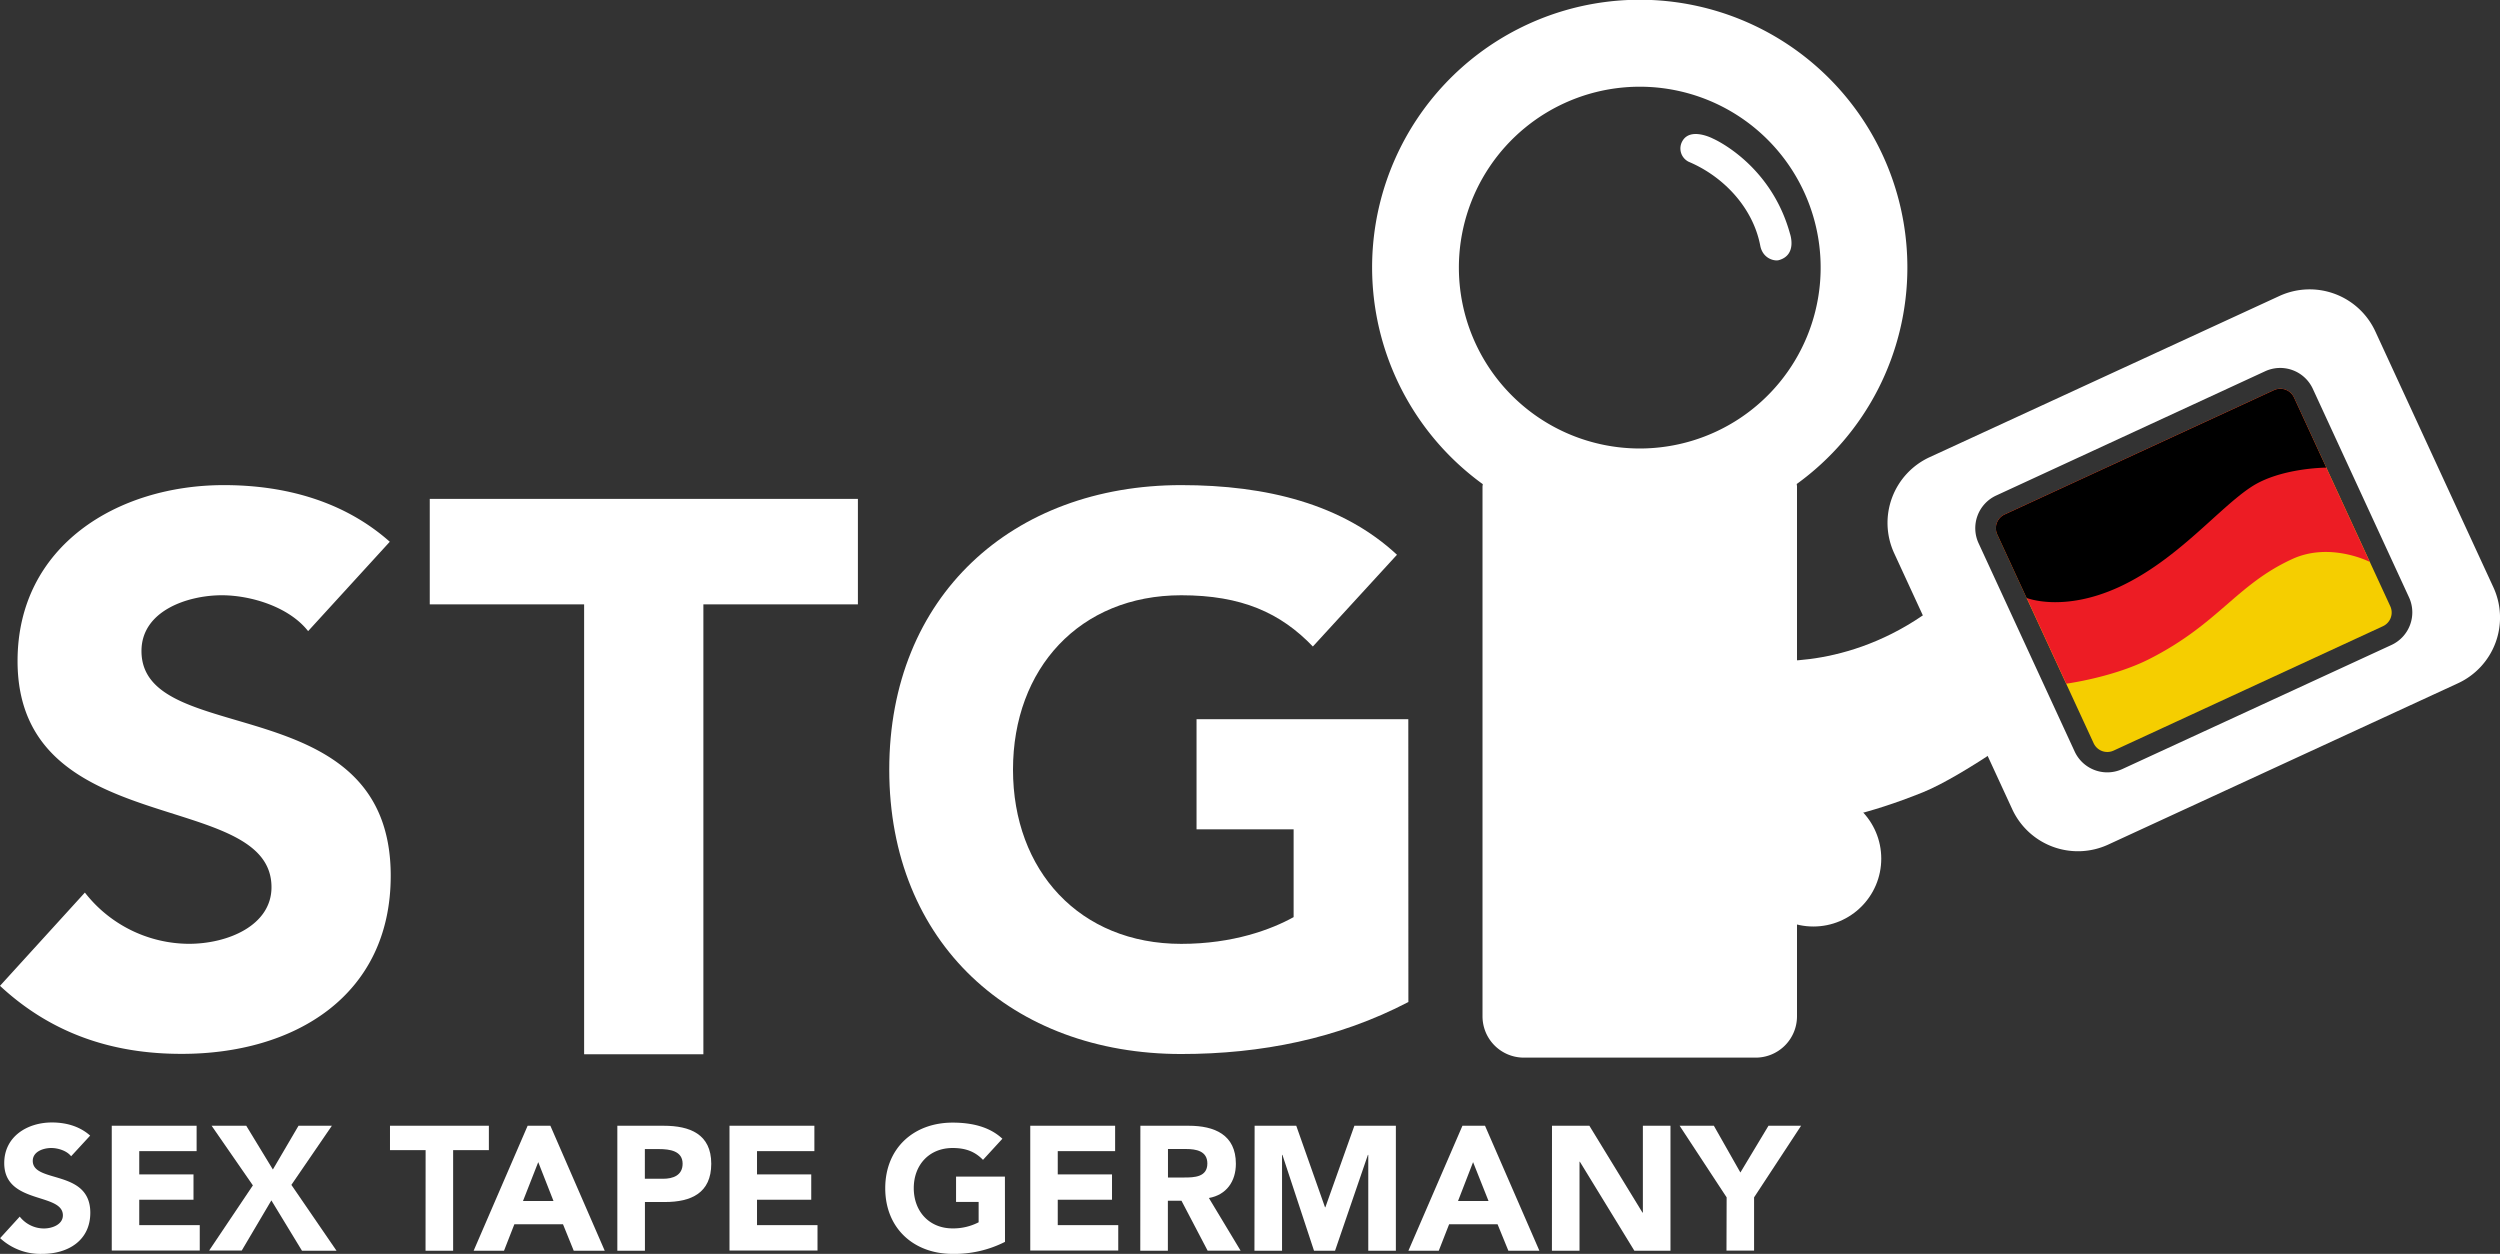
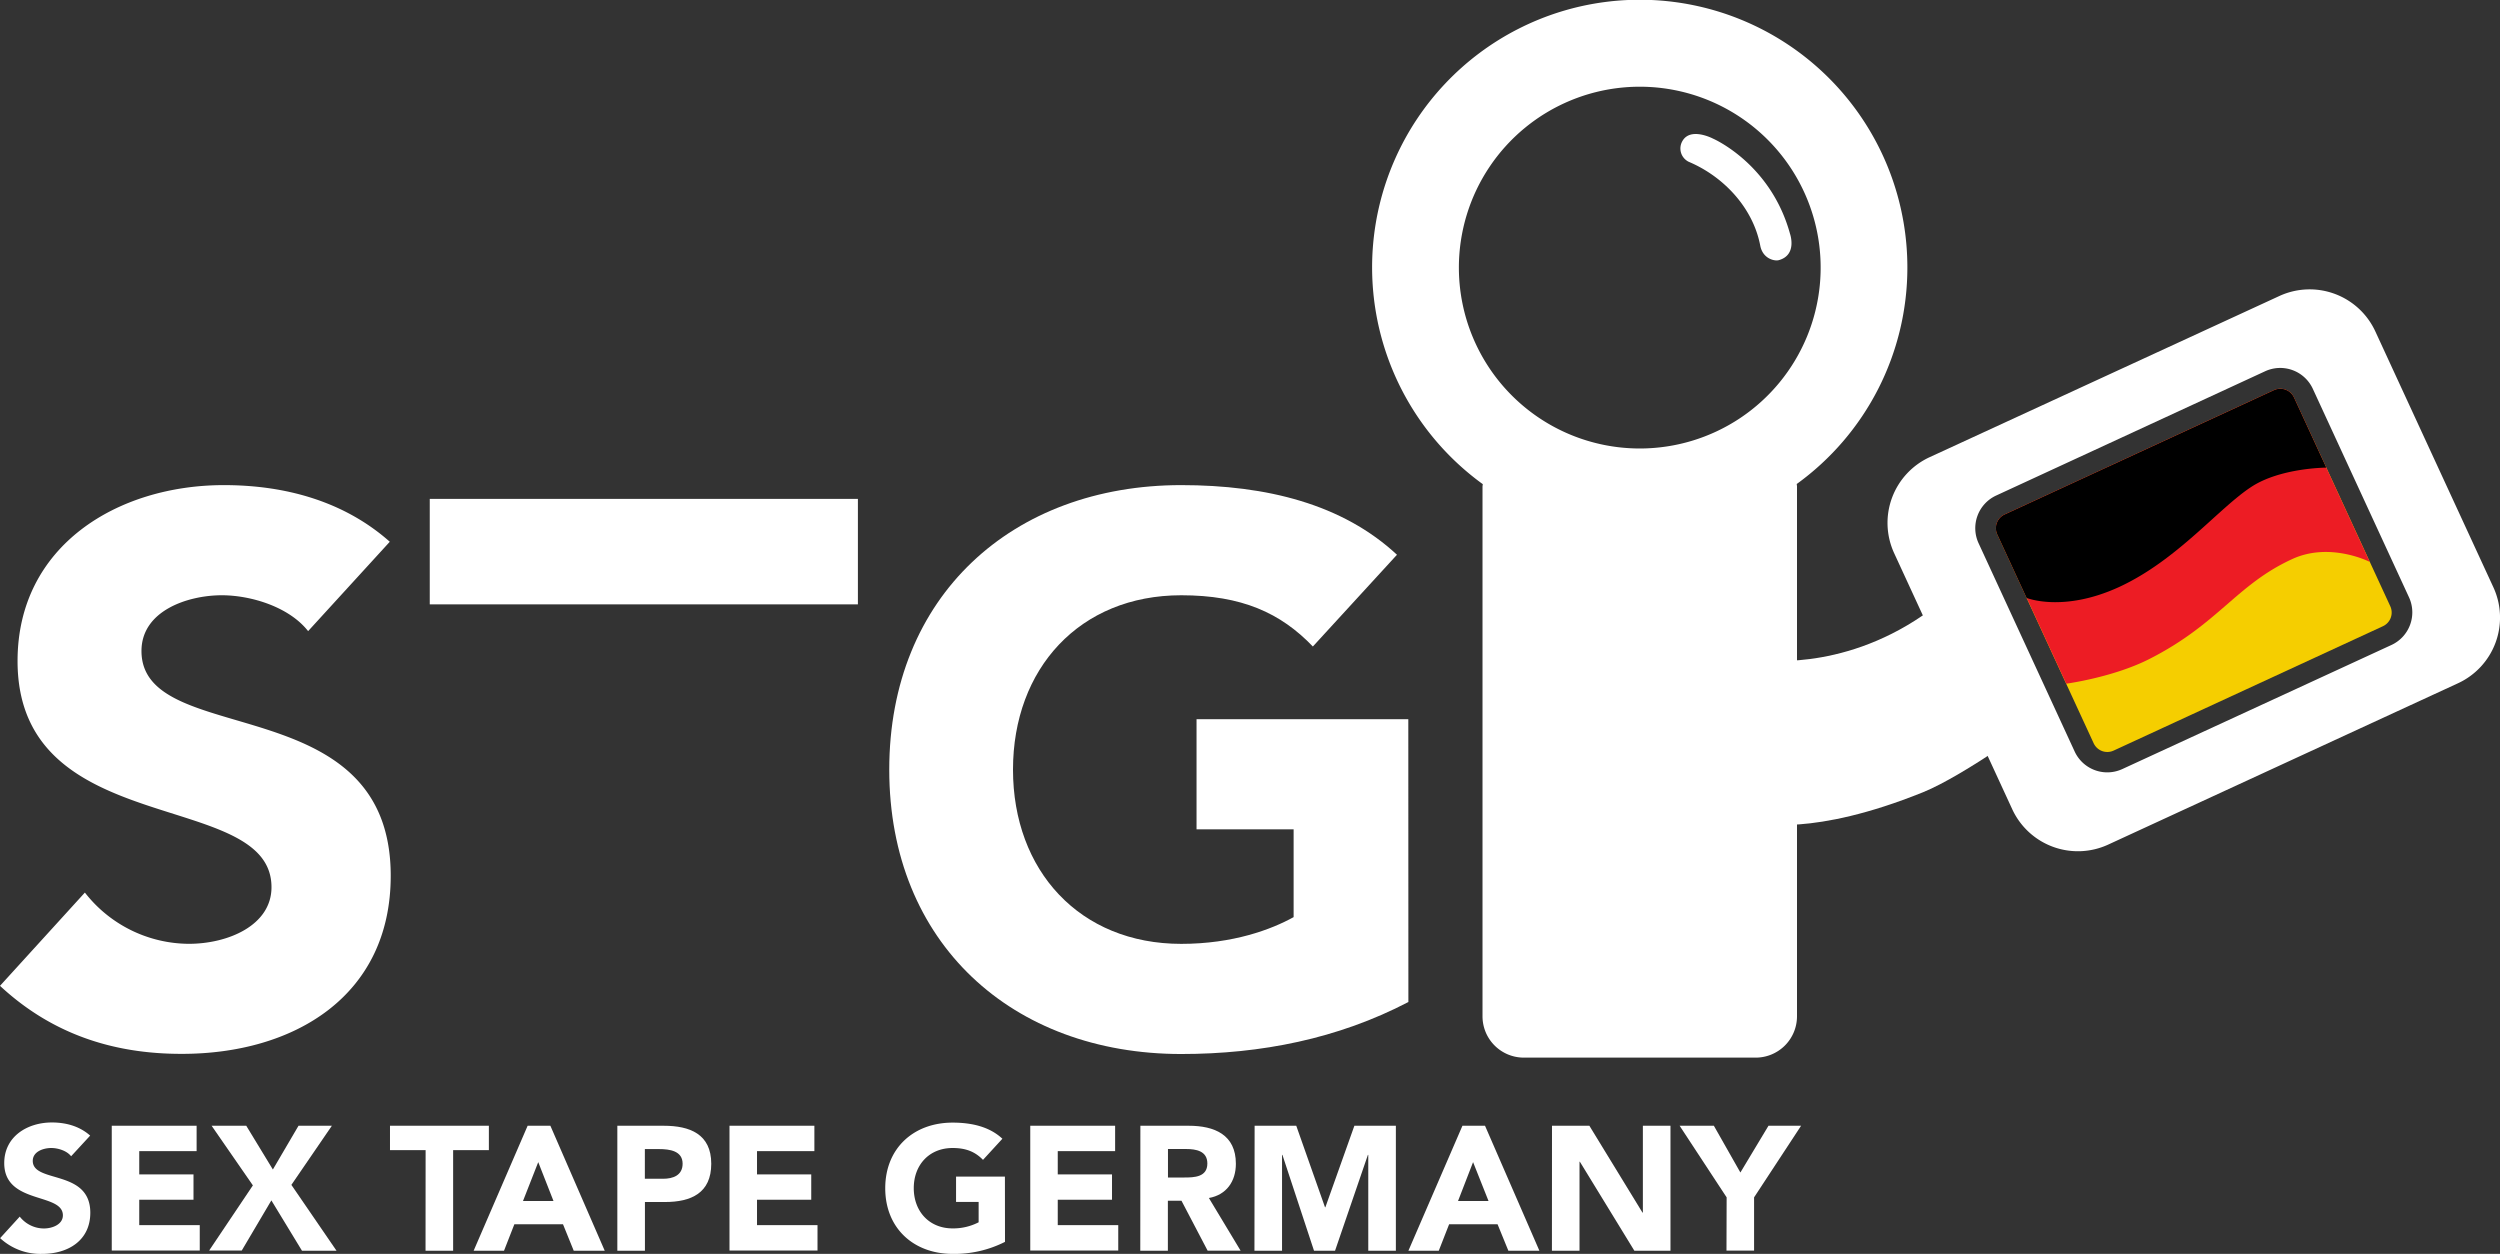
<svg id="main-sextapegermany-logo" viewBox="0 0 996.62 499.86">
  <rect x="0" y="0" width="996.62" height="499.86" fill="#333333" stroke="none" />
  <g>
    <g>
      <path fill="#f5ce00" d="M949.93,249.65a6,6,0,0,0,2.94-8L914.5,158.51a6,6,0,0,0-8-2.94L799.19,205.1a6,6,0,0,0-2.94,8l38.37,83.17a6,6,0,0,0,8,2.94Z" />
      <path fill="#ed1c24" d="M944.7,224l-30.2-65.53a6,6,0,0,0-8-2.94L799.19,205.05a6,6,0,0,0-2.94,8l27.46,59.5s18.68-2.5,33.09-9.82c27.6-14,34.63-29.55,56.9-39.82C928.85,215.87,944.7,224,944.7,224Z" />
      <path fill="#000" d="M927.36,186.42,914.5,158.51a6,6,0,0,0-8-2.94L799.19,205.1a6,6,0,0,0-2.94,8l11.66,25.26s14.55,5.93,36.93-4.38c23.17-10.72,39.46-31.25,52.62-39.87C909.07,186.47,927.36,186.42,927.36,186.42Z" />
    </g>
    <path fill="#fff" d="M760.37,106.69A106.69,106.69,0,1,0,591.1,193c0,.34-.1.64-.1,1V405.13a16.47,16.47,0,0,0,16.49,16.49h92.39a16.47,16.47,0,0,0,16.49-16.49V193.94c0-.35-.1-.65-.1-1A106.45,106.45,0,0,0,760.37,106.69Zm-178.79,0a72.11,72.11,0,1,1,72.1,72.1A72.11,72.11,0,0,1,581.58,106.69Z" />
    <path fill="#fff" d="M814.09,286.48s-30.84,22.62-47.49,29.35C722.3,333.72,701.37,328,701.37,328v-65s31.79,5.18,65.18-17.69c15.75-10.77,20.68-18,20.68-18Z" />
    <path fill="#fff" d="M755.09,220.5l47.09,102.11a28.84,28.84,0,0,0,38.22,14.1l139.48-64.33A28.84,28.84,0,0,0,994,234.16L946.89,132.05A28.84,28.84,0,0,0,908.67,118L769.19,182.28A28.84,28.84,0,0,0,755.09,220.5Zm33.64-4a14.33,14.33,0,0,1,7-18.94L903,148A14.32,14.32,0,0,1,922,155l38.37,83.17a14.33,14.33,0,0,1-7,18.94L846,306.61a14.32,14.32,0,0,1-18.93-7Z" />
    <path fill="#fff" d="M682.89,55.26s23,9.92,30.69,37.92c0,0,3,8.43-4.43,10.52-1.75.5-6.43-.55-7.43-5.78-2.89-15.1-14.6-27.56-28.55-33.44a5.9,5.9,0,0,1-2.44-8.32C674,50.58,682.89,55.26,682.89,55.26Z" />
-     <circle fill="#fff" cx="722.9" cy="342.29" r="27.06" />
    <g>
      <path fill="#fff" d="M28.35,460.94c-1.74-2.24-5.28-3.29-7.92-3.29-3.09,0-7.37,1.39-7.37,5.13C13.06,471.85,36,466,36,483.46c0,11.11-8.92,16.4-19.19,16.4A23.56,23.56,0,0,1,.05,493.58L7.87,485a12.29,12.29,0,0,0,9.57,4.73c3.59,0,7.63-1.69,7.63-5.23,0-9.17-23.38-4.24-23.38-20.83,0-10.62,9.22-16.2,19-16.2,5.63,0,11.06,1.5,15.25,5.24Z" />
      <path fill="#fff" d="M44.55,448.78H78.38v10.11H55.51v9.27H77.14v10.12H55.51v10.11H79.63v10.12H44.55Z" />
      <path fill="#fff" d="M100.81,472.55,84.36,448.78H98.17l10.61,17.44L119,448.78h13.3l-16.14,23.57,18,26.26H120.39l-12.21-20.08-11.81,20h-13Z" />
      <path fill="#fff" d="M169.67,458.5h-14.2v-9.72h39.42v9.72H180.64v40.11h-11Z" />
      <path fill="#fff" d="M210.34,448.78h9.07l21.67,49.83H228.72l-4.28-10.56H205.05l-4.13,10.56H188.81Zm4.23,14.5-6.08,15.5h12.16Z" />
      <path fill="#fff" d="M246.07,448.78H264.6c10.37,0,18.94,3.29,18.94,15.15,0,11.66-8,15.25-18.44,15.25h-8v19.43h-11V448.78Zm11,21.13h7.32c3.89,0,7.73-1.35,7.73-6,0-5.14-5.18-5.83-9.42-5.83h-5.63Z" />
      <path fill="#fff" d="M290.81,448.78h33.84v10.11H301.78v9.27H323.4v10.12H301.78v10.11H325.9v10.12H290.81Z" />
      <path fill="#fff" d="M400.64,495.07a44.57,44.57,0,0,1-20.88,4.79c-15.54,0-26.86-10.22-26.86-26.17s11.32-26.16,26.86-26.16c7.88,0,14.85,1.75,19.84,6.43l-7.73,8.42c-3-3.09-6.58-4.73-12.11-4.73-9.37,0-15.49,6.78-15.49,16s6.12,16.05,15.49,16.05a22.09,22.09,0,0,0,10.37-2.44v-8.12h-9V469.06h19.48Z" />
      <path fill="#fff" d="M410.71,448.78h33.83v10.11H421.67v9.27H443.3v10.12H421.67v10.11h24.12v10.12H410.71Z" />
      <path fill="#fff" d="M454.61,448.78h19.28c10.22,0,18.79,3.54,18.79,15.15,0,7-3.74,12.41-10.76,13.65l12.65,21H481.42L471,478.68h-5.43v19.93h-11Zm11,20.63h6.48c4,0,9.22-.15,9.22-5.58,0-5-4.49-5.78-8.52-5.78h-7.18Z" />
      <path fill="#fff" d="M500.15,448.78h16.6l11.46,32.49h.15l11.56-32.49h16.54v49.83h-11V460.39h-.15l-13.1,38.22h-8.38l-12.6-38.22h-.15v38.22h-11Z" />
      <path fill="#fff" d="M583,448.78H592l21.68,49.83H601.31L597,488.05H577.69l-4.13,10.56H561.45Zm4.24,14.5-6,15.5h12.16Z" />
      <path fill="#fff" d="M618.7,448.78h14.9l21.18,34.63h.15V448.78h11v49.83H651.54l-21.72-35.48h-.15v35.48h-11Z" />
      <path fill="#fff" d="M688.32,477.33l-18.74-28.55h13.65l10.57,18.64L705,448.78h13l-18.74,28.55v21.23h-11Z" />
    </g>
    <g>
      <path fill="#fff" d="M122.83,251.6c-7.62-9.72-22.87-14.3-34.43-14.3-13.4,0-32,6.08-32,22.22,0,39.32,99.36,14,99.36,89.6,0,48.13-38.72,71-83.22,71C44.8,420.18,20.43,412,0,393l33.84-37.18a52.86,52.86,0,0,0,41.45,20.43c15.55,0,32.94-7.32,32.94-22.57C108.23,314.09,7,335.41,7,263.51c0-46,39.91-70.12,82.27-70.12,24.36,0,47.84,6.38,66.12,22.58Z" />
-       <path fill="#fff" d="M232.86,240.93H171.32V198.88H342v42.05H280.4V420.28H232.86Z" />
+       <path fill="#fff" d="M232.86,240.93H171.32V198.88H342v42.05H280.4H232.86Z" />
      <path fill="#fff" d="M561.45,399.45c-28.06,14.65-58.8,20.73-90.55,20.73-67.37,0-116.4-44.2-116.4-113.37s49.08-113.42,116.4-113.42c34.14,0,64.34,7.63,86,27.76l-33.53,36.58C510.52,244.32,495,237.3,470.9,237.3c-40.51,0-67.07,29.25-67.07,69.51s26.56,69.46,67.07,69.46c20.73,0,36-5.78,44.8-10.66v-35H477v-43.9h84.42Z" />
    </g>
  </g>
</svg>